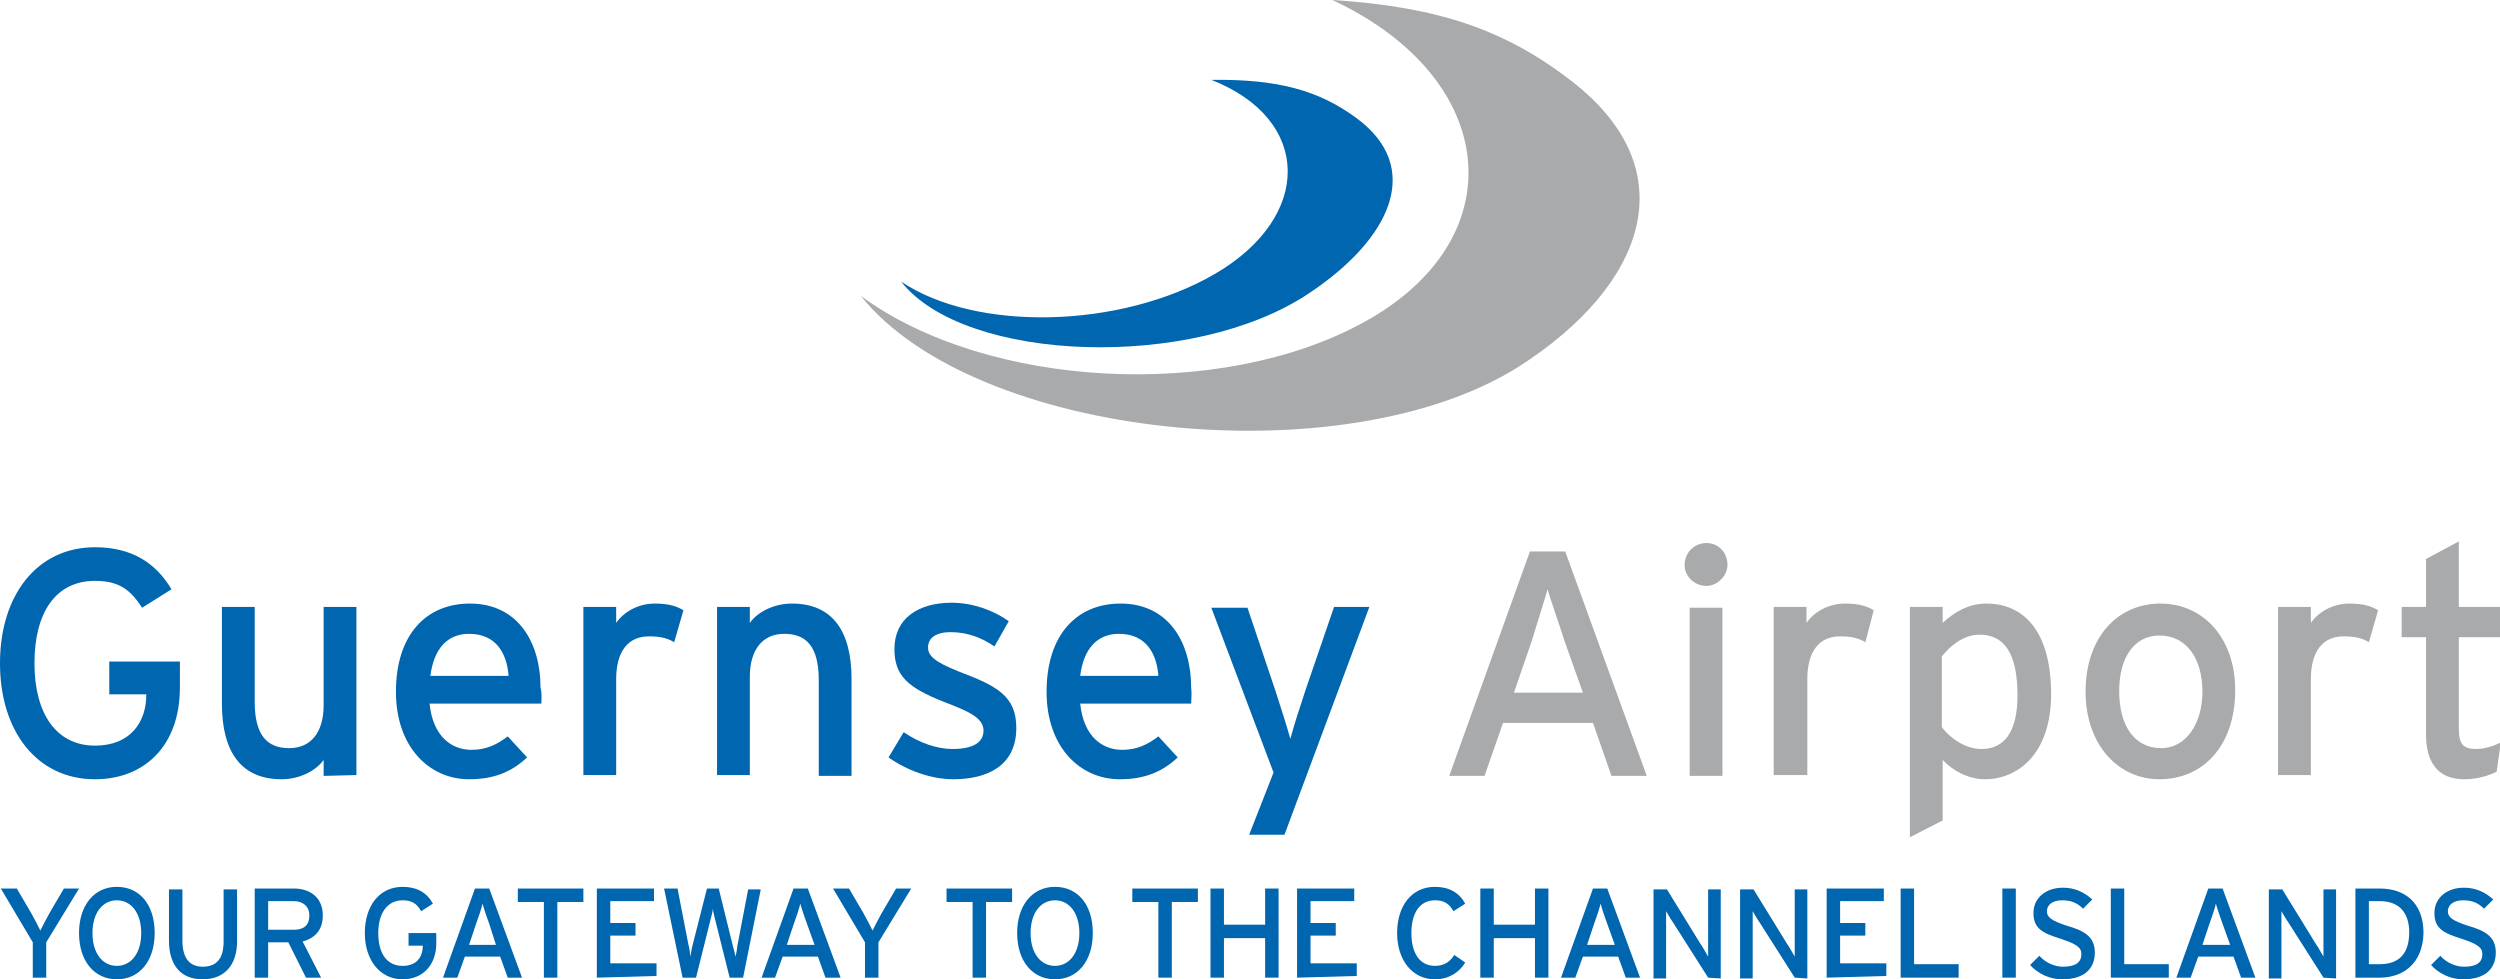
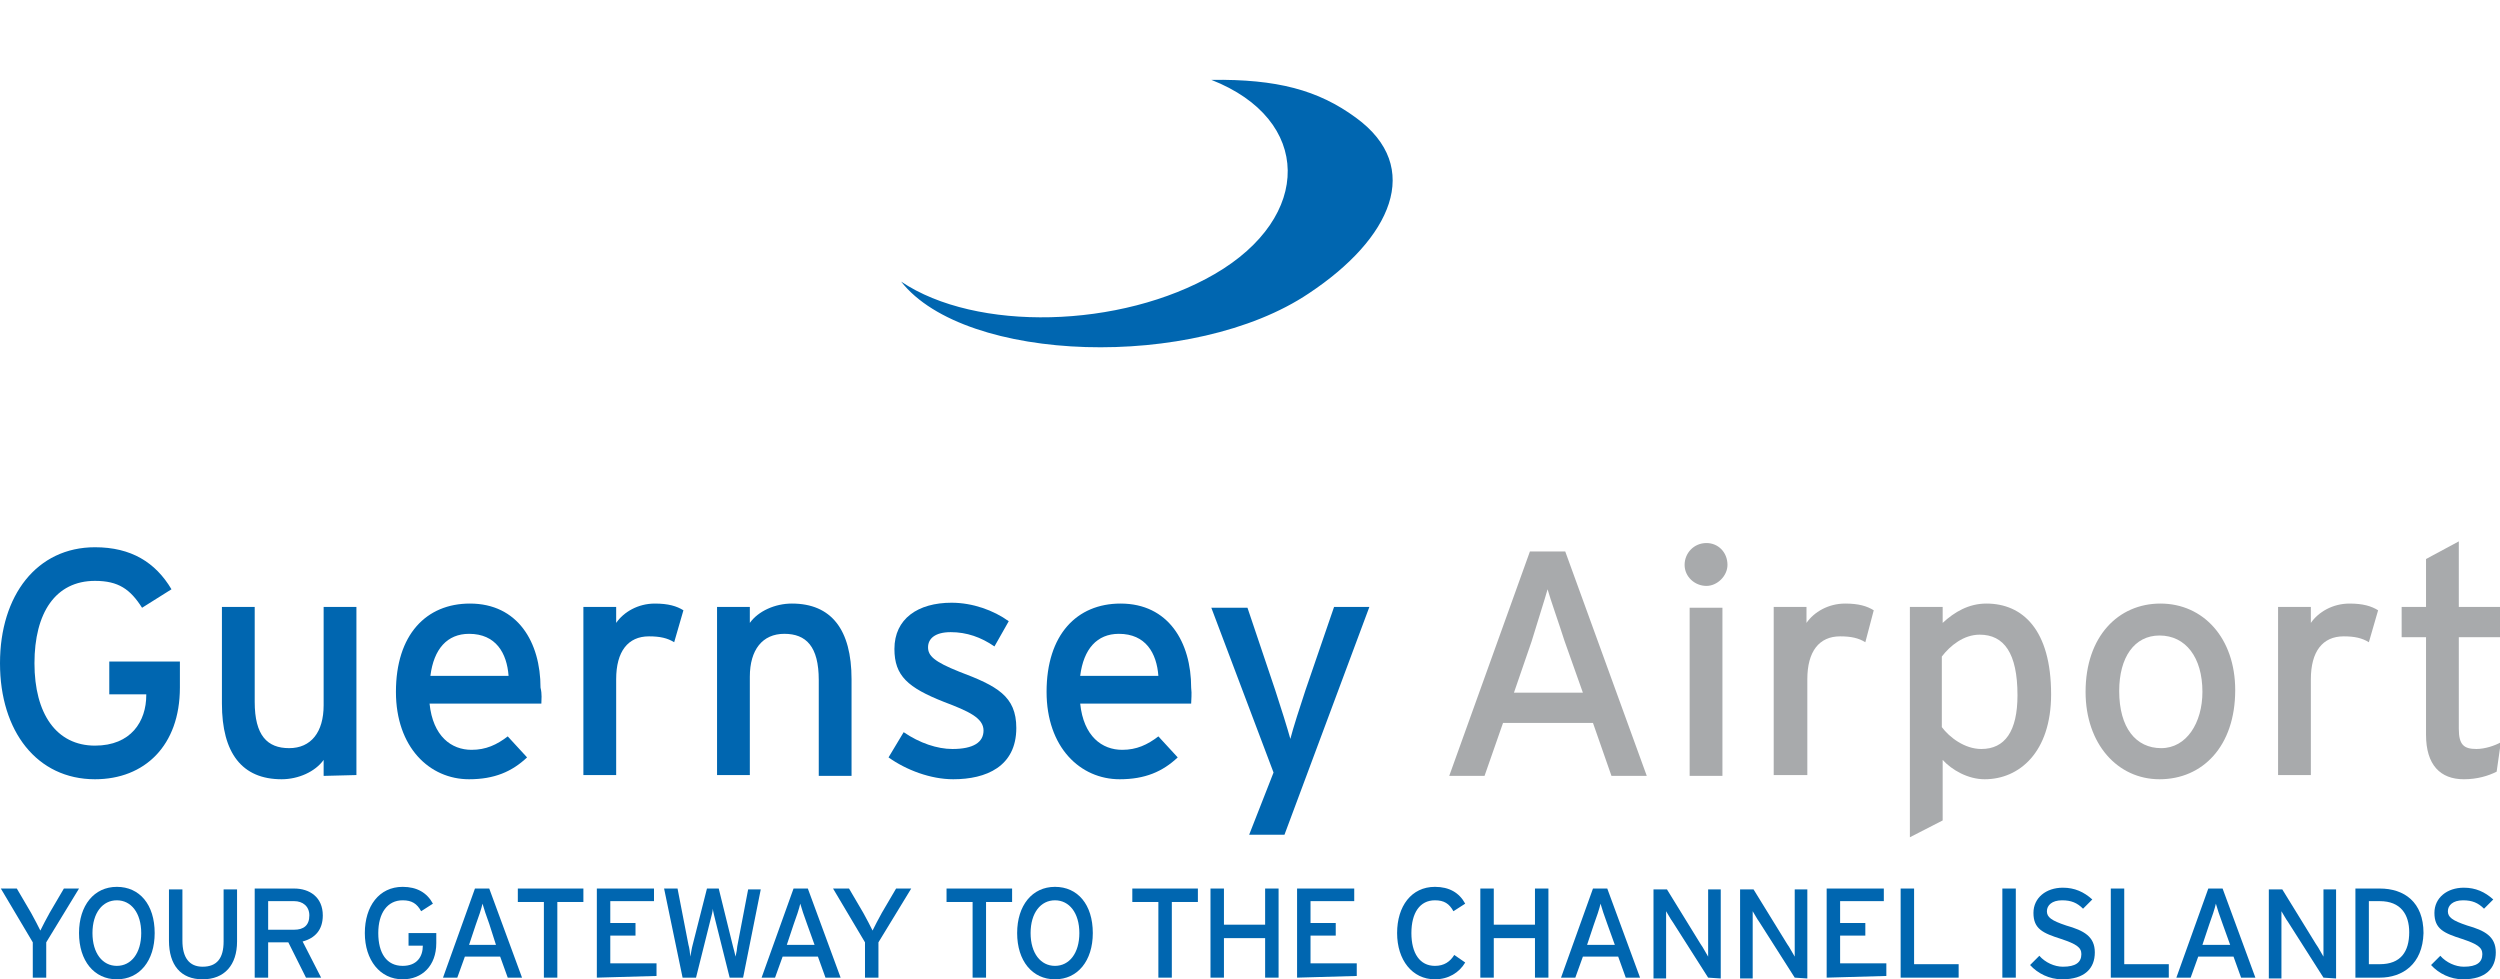
<svg xmlns="http://www.w3.org/2000/svg" version="1.1" id="Layer_1" x="0px" y="0px" width="297.4px" height="116.5px" viewBox="0 0 297.4 116.5" enable-background="new 0 0 297.4 116.5" xml:space="preserve">
  <g>
    <g>
      <g>
        <path fill="#0066B0" d="M11.3,92.7C4.4,92.7,0,87,0,78.9c0-8.1,4.4-13.8,11.3-13.8c4.3,0,7.2,1.8,9.1,5l-3.5,2.2     c-1.4-2.2-2.8-3.2-5.6-3.2c-4.7,0-7.2,3.8-7.2,9.8c0,6,2.6,9.8,7.2,9.8c4.3,0,6.1-2.9,6.1-6v-0.1H13v-3.9h8.4v3.1     C21.4,88.7,17.2,92.7,11.3,92.7z" />
        <path fill="#0066B0" d="M38.5,92.3v-1.9c-1,1.4-3,2.3-5,2.3c-4.7,0-7.1-3.1-7.1-9V72.2h3.9v11.3c0,4,1.5,5.5,4.1,5.5     c2.6,0,4.1-1.9,4.1-5.1V72.2h3.9v20L38.5,92.3L38.5,92.3z" />
        <path fill="#0066B0" d="M64.4,83.7H51.1c0.4,3.9,2.6,5.5,5,5.5c1.7,0,3-0.6,4.3-1.6l2.3,2.5c-1.8,1.7-3.9,2.6-6.9,2.6     c-4.7,0-8.7-3.8-8.7-10.4c0-6.8,3.6-10.5,8.8-10.5c5.7,0,8.4,4.6,8.4,10C64.5,82.6,64.4,83.2,64.4,83.7z M55.8,75.4     c-2.6,0-4.2,1.8-4.6,5h9.3C60.3,77.7,59,75.4,55.8,75.4z" />
        <path fill="#0066B0" d="M80.2,76.4c-0.8-0.5-1.7-0.7-3-0.7c-2.5,0-3.9,1.8-3.9,5.1v11.4h-3.9v-20h3.9v1.9     c0.9-1.3,2.6-2.3,4.6-2.3c1.6,0,2.6,0.3,3.4,0.8L80.2,76.4z" />
        <path fill="#0066B0" d="M97.4,92.3V80.9c0-4-1.5-5.5-4.1-5.5c-2.6,0-4.1,1.9-4.1,5.1v11.7h-3.9v-20h3.9v1.9c1-1.4,3-2.3,5-2.3     c4.7,0,7.1,3.1,7.1,9v11.5L97.4,92.3L97.4,92.3z" />
        <path fill="#0066B0" d="M113.4,92.7c-2.7,0-5.6-1.1-7.7-2.6l1.8-3c1.9,1.3,4,2,5.8,2c2.5,0,3.7-0.8,3.7-2.2     c0-1.5-1.8-2.3-4.7-3.4c-4.3-1.7-5.9-3.1-5.9-6.3c0-3.6,2.8-5.5,6.8-5.5c2.5,0,5,0.9,6.8,2.2l-1.7,3c-1.6-1.1-3.3-1.7-5.2-1.7     c-1.9,0-2.7,0.8-2.7,1.8c0,1,0.7,1.7,3.7,2.9c4.5,1.7,6.8,2.9,6.8,6.7C120.9,91.2,117.3,92.7,113.4,92.7z" />
        <path fill="#0066B0" d="M141.7,83.7h-13.2c0.4,3.9,2.6,5.5,5,5.5c1.7,0,3-0.6,4.3-1.6l2.3,2.5c-1.8,1.7-3.9,2.6-6.9,2.6     c-4.7,0-8.7-3.8-8.7-10.4c0-6.8,3.6-10.5,8.8-10.5c5.7,0,8.4,4.6,8.4,10C141.8,82.6,141.7,83.2,141.7,83.7z M133.1,75.4     c-2.6,0-4.2,1.8-4.6,5h9.3C137.6,77.7,136.3,75.4,133.1,75.4z" />
        <path fill="#0066B0" d="M152.8,99.3h-4.2l2.9-7.4l-7.4-19.6h4.3l3.3,9.8c0.6,1.8,1.5,4.7,1.8,5.8c0.3-1.2,1.2-4,1.8-5.8l3.4-9.9     h4.2L152.8,99.3z" />
        <path fill="#A8AAAC" d="M191.7,92.3l-2.2-6.3h-10.7l-2.2,6.3h-4.2l9.6-26.7h4.2l9.7,26.7L191.7,92.3L191.7,92.3z M186.1,76.2     c-0.6-1.9-1.7-5-2-6.1c-0.3,1.1-1.3,4.2-1.9,6.2l-2.1,6.1h8.2L186.1,76.2z" />
        <path fill="#A8AAAC" d="M203,69.7c-1.4,0-2.6-1.1-2.6-2.5c0-1.4,1.1-2.6,2.6-2.6c1.4,0,2.5,1.1,2.5,2.6     C205.5,68.5,204.3,69.7,203,69.7z M201,92.3v-20h3.9v20L201,92.3L201,92.3z" />
        <path fill="#A8AAAC" d="M221.9,76.4c-0.8-0.5-1.7-0.7-3-0.7c-2.5,0-3.9,1.8-3.9,5.1v11.4H211v-20h3.9v1.9     c0.9-1.3,2.6-2.3,4.6-2.3c1.6,0,2.6,0.3,3.4,0.8L221.9,76.4z" />
        <path fill="#A8AAAC" d="M236.1,92.7c-2,0-3.9-1.1-5-2.3v7.2l-3.9,2V72.2h3.9v1.9c1.4-1.3,3.1-2.3,5.2-2.3c4.3,0,7.7,3.1,7.7,10.8     C244,89.5,240.2,92.7,236.1,92.7z M235.5,75.5c-1.9,0-3.5,1.3-4.5,2.6v8.4c0.9,1.2,2.7,2.6,4.7,2.6c2.8,0,4.3-2.1,4.3-6.4     C240,77.7,238.4,75.5,235.5,75.5z" />
        <path fill="#A8AAAC" d="M256.9,92.7c-5,0-8.8-4.2-8.8-10.4c0-6.6,3.9-10.5,8.9-10.5c5.1,0,8.9,4.1,8.9,10.3     C265.9,88.8,262,92.7,256.9,92.7z M256.9,75.6c-3,0-4.8,2.6-4.8,6.6c0,4.4,2,6.8,5,6.8c3,0,4.9-3,4.9-6.7     C262,78.2,260,75.6,256.9,75.6z" />
        <path fill="#A8AAAC" d="M281.8,76.4c-0.8-0.5-1.7-0.7-3-0.7c-2.5,0-3.9,1.8-3.9,5.1v11.4h-3.9v-20h3.9v1.9     c0.9-1.3,2.6-2.3,4.6-2.3c1.6,0,2.6,0.3,3.4,0.8L281.8,76.4z" />
        <path fill="#A8AAAC" d="M297,91.8c-1,0.5-2.3,0.9-3.9,0.9c-2.8,0-4.5-1.7-4.5-5.3V75.8h-2.9v-3.6h2.9v-5.7l3.9-2.1v7.8h5v3.6h-5     v10.9c0,1.9,0.6,2.4,2.1,2.4c1,0,2.2-0.4,2.9-0.8L297,91.8z" />
      </g>
      <g>
        <path fill="#0066B0" d="M5.5,112.1v4.2H3.9v-4.2l-3.8-6.4h1.9l1.7,2.9c0.4,0.7,0.9,1.7,1.1,2.1c0.2-0.4,0.7-1.4,1.1-2.1l1.7-2.9     h1.8L5.5,112.1z" />
        <path fill="#0066B0" d="M13.9,116.5c-2.7,0-4.5-2.2-4.5-5.5c0-3.3,1.8-5.5,4.5-5.5c2.7,0,4.5,2.1,4.5,5.5     C18.4,114.3,16.6,116.5,13.9,116.5z M13.9,107.1c-1.7,0-2.9,1.5-2.9,3.9s1.2,3.9,2.9,3.9c1.7,0,2.9-1.5,2.9-3.9     C16.8,108.6,15.6,107.1,13.9,107.1z" />
        <path fill="#0066B0" d="M24.1,116.5c-2.6,0-4-1.7-4-4.6v-6.1h1.6v6.1c0,2,0.8,3.1,2.4,3.1c1.7,0,2.5-1,2.5-3v-6.2h1.6v6.2     C28.2,114.8,26.7,116.5,24.1,116.5z" />
        <path fill="#0066B0" d="M36,112l2.2,4.3h-1.8l-2.1-4.2h-2.4v4.2h-1.6v-10.6H35c1.8,0,3.4,1,3.4,3.2C38.4,110.6,37.5,111.6,36,112     z M35,107.2h-3.1v3.4H35c1.1,0,1.8-0.5,1.8-1.7C36.8,107.8,36,107.2,35,107.2z" />
        <path fill="#0066B0" d="M47.9,116.5c-2.7,0-4.5-2.3-4.5-5.5c0-3.2,1.7-5.5,4.5-5.5c1.7,0,2.9,0.7,3.6,2l-1.4,0.9     c-0.5-0.9-1.1-1.3-2.2-1.3c-1.8,0-2.9,1.5-2.9,3.9c0,2.4,1,3.9,2.9,3.9c1.7,0,2.4-1.1,2.4-2.4v0h-1.7v-1.5h3.3v1.2     C51.9,114.9,50.2,116.5,47.9,116.5z" />
        <path fill="#0066B0" d="M60.4,116.3l-0.9-2.5h-4.2l-0.9,2.5h-1.7l3.8-10.6h1.7l3.9,10.6L60.4,116.3L60.4,116.3z M58.2,109.9     c-0.3-0.8-0.7-2-0.8-2.4c-0.1,0.5-0.5,1.7-0.8,2.5l-0.8,2.4H59L58.2,109.9z" />
        <path fill="#0066B0" d="M66.3,107.3v9h-1.6v-9h-3.1v-1.6h7.8v1.6L66.3,107.3L66.3,107.3z" />
        <path fill="#0066B0" d="M71,116.3v-10.6h6.8v1.5h-5.2v2.6h3v1.5h-3v3.3h5.5v1.5L71,116.3L71,116.3z" />
        <path fill="#0066B0" d="M88.4,116.3h-1.6l-1.7-6.8c-0.1-0.4-0.3-1.2-0.3-1.4c0,0.3-0.2,1-0.3,1.4l-1.7,6.8h-1.6l-2.2-10.6h1.6     l1.3,6.7c0.1,0.3,0.2,1,0.2,1.4c0.1-0.3,0.2-1.1,0.3-1.4l1.7-6.7h1.4l1.7,6.9c0.1,0.3,0.2,0.8,0.3,1.2c0.1-0.4,0.2-1,0.2-1.2     l1.3-6.8h1.5L88.4,116.3z" />
        <path fill="#0066B0" d="M98.2,116.3l-0.9-2.5h-4.2l-0.9,2.5h-1.6l3.8-10.6h1.7l3.9,10.6L98.2,116.3L98.2,116.3z M96,109.9     c-0.3-0.8-0.7-2-0.8-2.4c-0.1,0.5-0.5,1.7-0.8,2.5l-0.8,2.4h3.3L96,109.9z" />
        <path fill="#0066B0" d="M104.5,112.1v4.2h-1.6v-4.2l-3.8-6.4h1.9l1.7,2.9c0.4,0.7,0.9,1.7,1.1,2.1c0.2-0.4,0.7-1.4,1.1-2.1     l1.7-2.9h1.8L104.5,112.1z" />
        <path fill="#0066B0" d="M117.3,107.3v9h-1.6v-9h-3.1v-1.6h7.8v1.6L117.3,107.3L117.3,107.3z" />
        <path fill="#0066B0" d="M125.5,116.5c-2.7,0-4.5-2.2-4.5-5.5c0-3.3,1.8-5.5,4.5-5.5c2.7,0,4.5,2.1,4.5,5.5     C130,114.3,128.2,116.5,125.5,116.5z M125.5,107.1c-1.7,0-2.9,1.5-2.9,3.9s1.2,3.9,2.9,3.9c1.7,0,2.9-1.5,2.9-3.9     C128.4,108.6,127.2,107.1,125.5,107.1z" />
        <path fill="#0066B0" d="M139.4,107.3v9h-1.6v-9h-3.1v-1.6h7.8v1.6L139.4,107.3L139.4,107.3z" />
        <path fill="#0066B0" d="M150.5,116.3v-4.7h-4.9v4.7H144v-10.6h1.6v4.3h4.9v-4.3h1.6v10.6H150.5L150.5,116.3z" />
        <path fill="#0066B0" d="M154.3,116.3v-10.6h6.8v1.5h-5.2v2.6h3v1.5h-3v3.3h5.5v1.5L154.3,116.3L154.3,116.3z" />
        <path fill="#0066B0" d="M170.7,116.5c-2.7,0-4.5-2.3-4.5-5.5c0-3.2,1.7-5.5,4.5-5.5c1.7,0,2.9,0.7,3.6,2l-1.4,0.9     c-0.5-0.9-1.1-1.3-2.2-1.3c-1.8,0-2.8,1.5-2.8,3.9c0,2.4,1,3.9,2.8,3.9c1.1,0,1.8-0.5,2.3-1.3l1.3,0.9     C173.6,115.7,172.3,116.5,170.7,116.5z" />
        <path fill="#0066B0" d="M182.6,116.3v-4.7h-4.9v4.7h-1.6v-10.6h1.6v4.3h4.9v-4.3h1.6v10.6H182.6L182.6,116.3z" />
        <path fill="#0066B0" d="M193.4,116.3l-0.9-2.5h-4.2l-0.9,2.5h-1.7l3.8-10.6h1.7l3.9,10.6L193.4,116.3L193.4,116.3z M191.2,109.9     c-0.3-0.8-0.7-2-0.8-2.4c-0.1,0.5-0.5,1.7-0.8,2.5l-0.8,2.4h3.3L191.2,109.9z" />
        <path fill="#0066B0" d="M203.2,116.3l-4.2-6.6c-0.3-0.4-0.6-1-0.8-1.3c0,0.4,0,1.9,0,2.5v5.5h-1.5v-10.6h1.6l4,6.5     c0.3,0.4,0.7,1.2,0.9,1.5c0-0.4,0-1.9,0-2.5v-5.5h1.5v10.6L203.2,116.3L203.2,116.3z" />
        <path fill="#0066B0" d="M213.5,116.3l-4.2-6.6c-0.3-0.4-0.6-1-0.8-1.3c0,0.4,0,1.9,0,2.5v5.5H207v-10.6h1.6l4,6.5     c0.3,0.4,0.7,1.2,0.9,1.5c0-0.4,0-1.9,0-2.5v-5.5h1.5v10.6L213.5,116.3L213.5,116.3z" />
        <path fill="#0066B0" d="M217.3,116.3v-10.6h6.8v1.5h-5.2v2.6h3v1.5h-3v3.3h5.5v1.5L217.3,116.3L217.3,116.3z" />
        <path fill="#0066B0" d="M226.1,116.3v-10.6h1.6v9h5.3v1.6L226.1,116.3L226.1,116.3z" />
        <path fill="#0066B0" d="M238.2,116.3v-10.6h1.6v10.6H238.2L238.2,116.3z" />
        <path fill="#0066B0" d="M245.3,116.5c-1.5,0-2.9-0.7-3.8-1.7l1.1-1.1c0.7,0.8,1.8,1.3,2.8,1.3c1.5,0,2.2-0.5,2.2-1.5     c0-0.8-0.6-1.2-2.4-1.8c-2.2-0.7-3.3-1.2-3.3-3.1c0-1.8,1.5-3,3.5-3c1.4,0,2.5,0.5,3.5,1.4l-1.1,1.1c-0.7-0.7-1.4-1-2.5-1     c-1.2,0-1.8,0.6-1.8,1.3c0,0.7,0.5,1.1,2.3,1.7c2.1,0.6,3.4,1.3,3.4,3.2C249.2,115.2,248,116.5,245.3,116.5z" />
        <path fill="#0066B0" d="M251.1,116.3v-10.6h1.6v9h5.3v1.6L251.1,116.3L251.1,116.3z" />
        <path fill="#0066B0" d="M266.6,116.3l-0.9-2.5h-4.2l-0.9,2.5h-1.7l3.8-10.6h1.7l3.9,10.6L266.6,116.3L266.6,116.3z M264.4,109.9     c-0.3-0.8-0.7-2-0.8-2.4c-0.1,0.5-0.5,1.7-0.8,2.5l-0.8,2.4h3.3L264.4,109.9z" />
        <path fill="#0066B0" d="M276.4,116.3l-4.2-6.6c-0.3-0.4-0.6-1-0.8-1.3c0,0.4,0,1.9,0,2.5v5.5h-1.5v-10.6h1.6l4,6.5     c0.3,0.4,0.7,1.2,0.9,1.5c0-0.4,0-1.9,0-2.5v-5.5h1.5v10.6L276.4,116.3L276.4,116.3z" />
        <path fill="#0066B0" d="M283.1,116.3h-2.9v-10.6h2.9c2.9,0,5.2,1.6,5.2,5.3C288.2,114.7,285.8,116.3,283.1,116.3z M283.1,107.2     h-1.3v7.5h1.3c2.5,0,3.5-1.5,3.5-3.8C286.6,108.8,285.6,107.2,283.1,107.2z" />
        <path fill="#0066B0" d="M293,116.5c-1.5,0-2.9-0.7-3.8-1.7l1.1-1.1c0.7,0.8,1.8,1.3,2.8,1.3c1.5,0,2.2-0.5,2.2-1.5     c0-0.8-0.6-1.2-2.4-1.8c-2.2-0.7-3.3-1.2-3.3-3.1c0-1.8,1.5-3,3.5-3c1.4,0,2.5,0.5,3.5,1.4l-1.1,1.1c-0.7-0.7-1.4-1-2.5-1     c-1.2,0-1.8,0.6-1.8,1.3c0,0.7,0.5,1.1,2.3,1.7c2.1,0.6,3.4,1.3,3.4,3.2C296.9,115.2,295.7,116.5,293,116.5z" />
      </g>
    </g>
    <g>
      <path fill="#0066B0" d="M107.2,33.5c8.9,6,26.1,5.6,37.3-0.9c11.7-6.8,11.6-18.4-0.4-23.1c7.8-0.1,12.7,1.2,17.2,4.5    c8.1,5.9,4.2,14.4-5.6,20.9C142,44.1,114.8,43.2,107.2,33.5z" />
-       <path fill="#A8AAAC" d="M102.4,35.2c15.1,11.1,42.9,12.5,59.9,3.1c18-9.9,16.1-29-3.8-38.3C171,0.8,179,3.5,186.9,9.6    c13.9,10.7,8.8,24.4-6.2,34C159.8,56.8,116,52.2,102.4,35.2z" />
    </g>
  </g>
</svg>